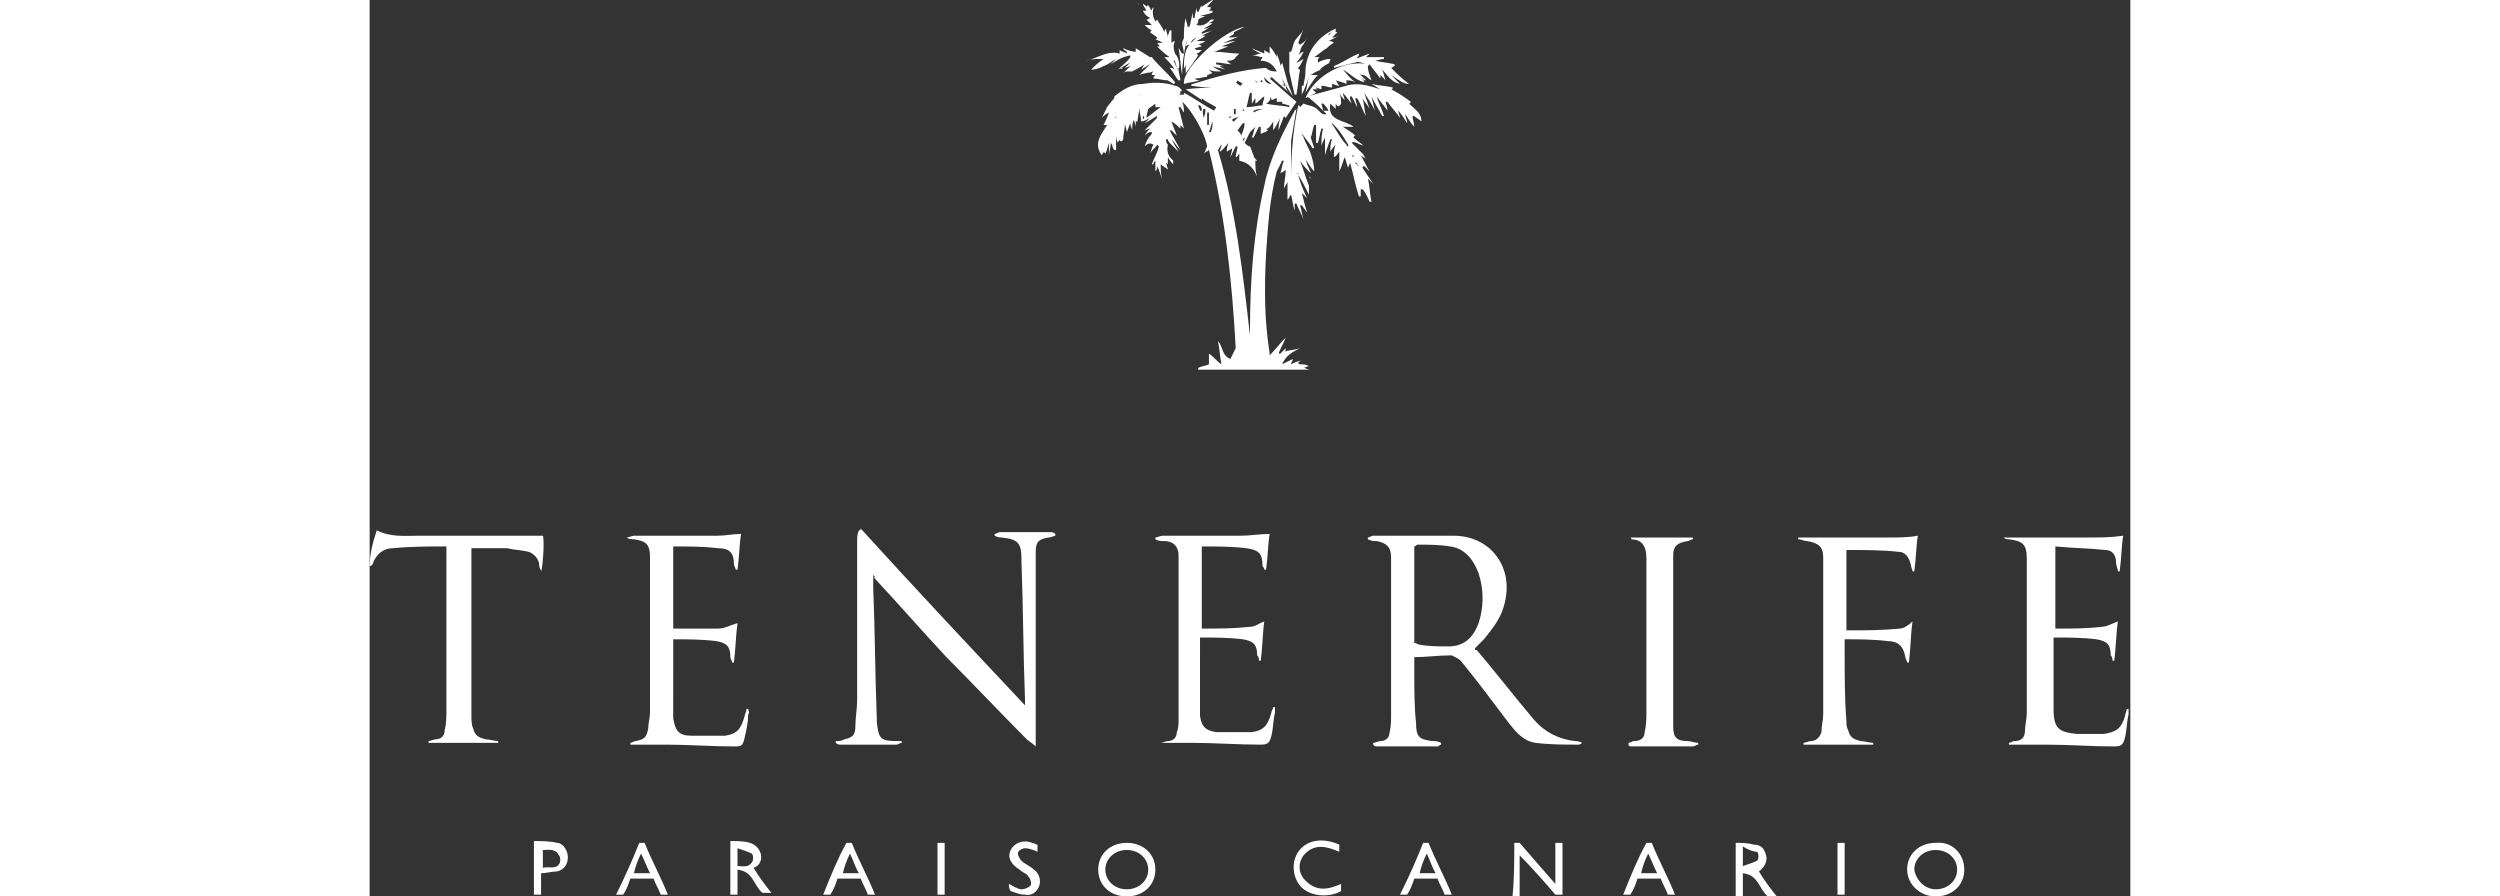
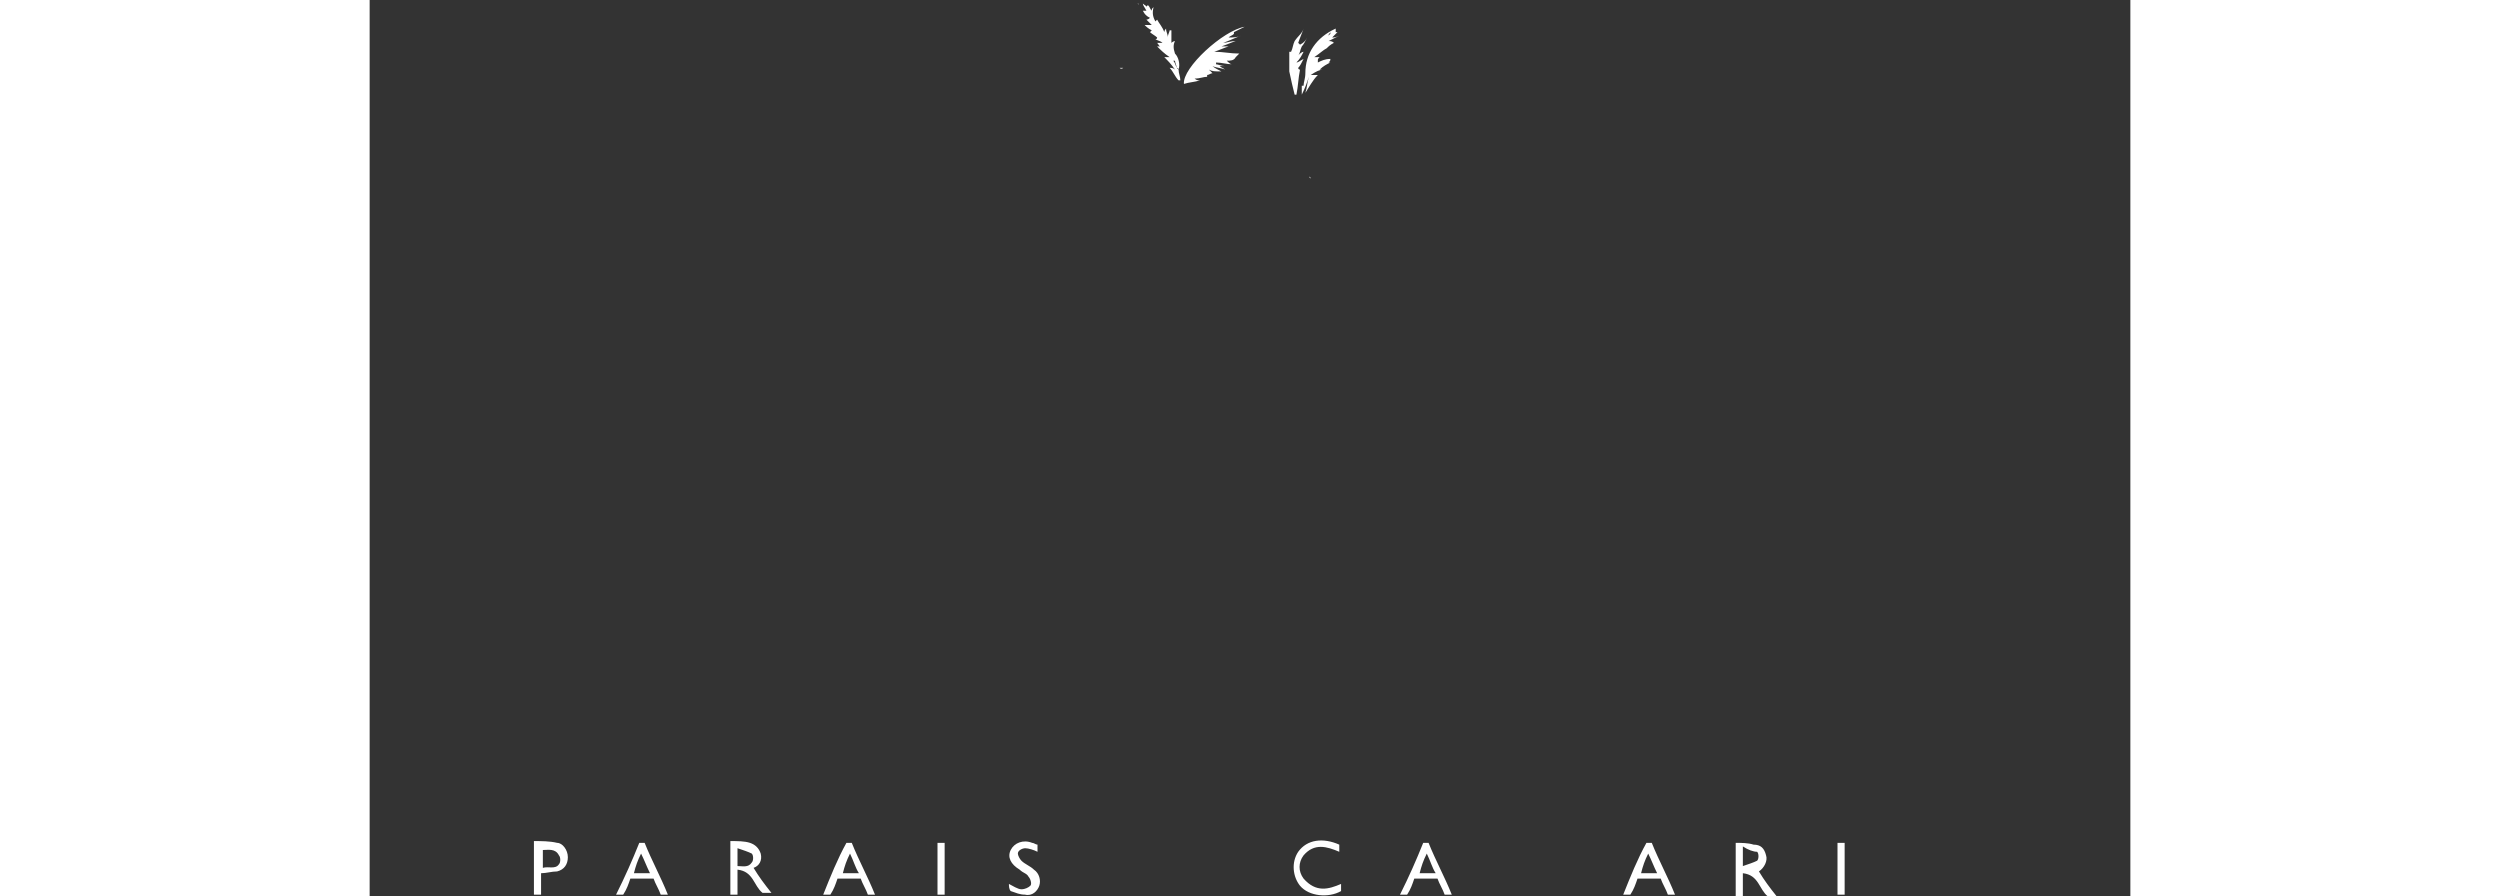
<svg xmlns="http://www.w3.org/2000/svg" version="1.1" id="Adventure_x5F_Trail" x="0" y="0" viewBox="0 0 98.6 50.2" xml:space="preserve" width="140">
  <rect x="0" y="0" width="98.6" height="50.2" fill="#333333" stroke="none" />
  <style>.st0{fill:#fff}</style>
-   <path class="st0" d="M52.6 10.9c-.2-.4-.4-.8-.6-1.1v-.1h-.1v-.1.1s.1 0 .1.1c.1.4.3.9.5 1.3l-.3-.3c.1.4.2.8.3 1.1-.1-.1-.2-.3-.3-.4h-.1c.1.3.1.5.2.8-.1-.3-.3-.6-.4-.9h-.1v.4c-.1-.3-.1-.5-.2-.9-.1.1-.1.2-.2.3v-1c-.1.2-.2.3-.2.4 0-.4.1-.7.1-1.1-.1.1-.1.1-.3.2.1-.3.1-.5.2-.7h-.1l-.3.6c-.4 1.5-.5 3.1-.6 4.6-.1 1.9-.1 3.7.2 5.6v.1c.3-.3.6-.7.9-1-.1.3-.3.6-.4.9h.1l.3-.3c0 .1 0 .2-.1.2.3-.1.6-.1.9-.2-.4.2-.8.4-1 .9l.6-.3c0 .1-.1.2-.1.3.2-.1.4-.2.6-.2-.1 0-.2.1-.2.1s0 .1.1.1c.2 0 .3 0 .5.1-.1 0-.2.1-.3.1.1 0 .2.1.4.1h-6.3v-.1c.2-.1.4-.1.6-.2v-.6c.3.2.4.4.7.6-.1-.5-.1-.9-.2-1.3.3.3.2.8.7 1l.3-.6c-.2-3.7-.6-7.5-1.5-11.1-.1.1-.2.1-.3.2.1-.1.1-.2.2-.4-.1-.7-.9-2.1-1.4-2.5.1.2.1.4.1.6-.1-.1-.1-.2-.2-.3h-.1l.3 1.2-.2-.2v.2c-.1-.1-.3-.3-.5-.4.1.3.2.5.3.8l-.3-.3h-.1c.2.4.4.7.6 1.1-.2-.2-.3-.4-.5-.6.1.2.3.5.4.7l-.4-.4c-.1-.1-.2-.2-.2-.3h-.1c0 .1 0 .2.1.3-.1.5.1.7.3.9v.2c-.1-.1-.2-.2-.3-.4v.4l-.1-.1c0 .1.1.3.1.4-.1-.1-.3-.2-.4-.3 0 .3 0 .6.1.9-.1-.3-.2-.6-.3-.8 0 .1 0 .2-.1.3V9c-.1.1-.1.1-.1.2h-.1c.1-.3.3-.6.4-1l-.1-.1c-.1.2-.3.3-.4.5.1-.2.1-.4.2-.5-.2-.1-.3-.1-.5.1.1-.3.2-.5.4-.7v-.1h-.1c-.1 0-.2.1-.3.2.1-.2.2-.3.3-.4-.1 0-.2.1-.3.1l.6-.6c.1-.1.1-.1.1-.2-.2.1-.5.3-.7.4l.3-.3c-.2.1-.3.2-.5.2 0-.3-.1-.5-.1-.8 0 .3-.1.6-.1.8h-.1v.3c0-.1-.1-.3-.1-.4-.1.2-.1.4-.1.6 0-.1-.1-.2-.1-.4-.1.2-.1.3-.2.5 0-.2-.1-.3-.1-.5 0 .3-.1.6-.1.9-.1.2-.2.1-.2 0 0 .1-.1.1-.1.2-.1-.2-.1-.4-.1-.5v.9h-.1c-.1-.1-.1-.3-.2-.4 0 .3-.1.5-.1.7V8c-.1.3-.1.4-.2.6l-.1-.1c0 .1-.1.1-.1.2-.5-.7 0-1.2.3-1.7h-.2c.1-.2.2-.4.3-.7-.2.1-.3.2-.4.3l.3-.6-.1.1c.2-.2.3-.4.5-.6v-.1c.5-.4 1-.7 1.6-.7.6-.1 1.2-.1 1.8.1.1 0 .3.1.4.3h-.3c-.6.1-1.3.1-1.9.2-.2 0-.5.3-.7.4-.1.1-.2.1-.3.2h-.1c0 .1-.1.2-.1.3H42v.2c-.1 0-.1.1-.2.1 0 0 0 .1-.1.1v.1s0 .1 0 0v-.1h.1v-.1c.1 0 .1-.1.2-.1v-.2h.1c0-.1.1-.2.1-.3h.1v-.1c.1-.1.2-.1.3-.2.9-.5 1.8-.6 2.8-.5v.1s0 .1-.1.1h.3v-.1c.6.3 1.1.7 1.7 1 0-.1.1-.1.1-.2-.3-.2-.6-.3-.8-.5v.1l-.9-.6c.8-.1 1.5-.1 2.1 0h.2v.1h.2-.2s0-.1-.1-.1h-.2c-.6-.1-1.1-.1-1.7-.2 0 0 0-.1.1-.1 1.3-.4 2.7-.8 4.1-.9.2.2.4.2.6.2-.2-.4-.5-.6-.9-.6 0-.1.1-.1.1-.2-.2 0-.3-.1-.6-.1.2 0 .4-.1.5-.1-.2-.1-.4-.2-.5-.3.2.1.5.2.7.3v-.2c.1.1.2.1.3.2v-.4c.2.2.3.4.4.6V3c.1.3.2.5.2.7 0-.1.1-.1.1-.2.1.4.2.7.3 1.1.1.3.2.5.3.8-.2-.3-.4-.6-.6-1l-.1-.1v-.2.2l.1.1c.1.3.2.6.4.8-.3-.3-.7-.6-1-.9 0 0 0 .1-.1.1.5.4 1 .9 1.5 1.3l-.6.9-.1-.1c-.1.3-.2.5-.3.8 0-.2 0-.4.1-.7-.1.2-.2.4-.4.7v-.5c-.1.2-.2.3-.3.4h-.1l.1.1c-.1.1-.2.1-.4.2v-.4h-.1l-.3.6h-.1c.1-.2.1-.4.2-.6l-.3.3-.3.6c.1.1.2.2.3.2.1.2.1.3.2.5 0 .1.1.2.2.3h-.1v.1c0 .2 0 .5.1.8-.2-.5-.5-.8-1-.9v-.4c-.1.1-.1.2-.2.2 0-.2.1-.4.1-.6h-.1l-.3.6c0-.1.1-.3.1-.5-.1.1-.2.1-.3.2 0-.1 0-.3.1-.5-.2.2-.3.4-.5.5 0-.1.1-.2.1-.4-.1.1-.1.2-.2.3 1 3.3 1.4 6.9 1.8 10.4v-.4c0-2.7.2-5.4.8-8 .3-1.5 1-2.9 1.7-4.2l.1-.1-.3 1.8v2.2c0-1.4.1-2.8.4-4.2 0 0 .1 0 .1.1l.2-.2c.2.1.4.1.6.2.2.1.3.3.5.4H53.7l.1.1.1.1c-.1.2 0 .4.1.5.2.3.4.7.7 1 0 0 0 .1.1.1.1.1.1.3.2.4v.1l.1.1s.1 0 .1.1v.2s0 .1.1.1c0 0 0 .1.1.1v.2-.2l-.1-.1s0-.1-.1-.1v-.2s-.1 0-.1-.1v-.1H55v-.1c-.1-.1-.1-.3-.2-.4v-.1c-.2-.3-.4-.7-.7-1l-.3-.3-.1-.1-.1-.1v-.2l-.1-.1c-.3-.3-.6-.6-1-.9.7-.2 1.5-.4 2.2-.6.6-.2 1.3 0 1.9.2 0 0 .1 0 .1.1h.1v.1h.2v.1-.1h-.2v-.1h-.1s-.1 0-.1-.1c-.2-.1-.3-.2-.5-.3.4.1.8.1 1.2.2 0 0 0 .1-.1.1.4.2.7.4 1.1.7 0 .1-.1.1-.1.1.3.3.7.5.7 1-.1-.1-.3-.2-.4-.3h-.1c0 .2.1.4.1.6-.2-.2-.3-.4-.5-.7 0 .2.1.3.1.5-.2-.3-.3-.5-.5-.7 0 .1.1.3.1.4-.2-.3-.5-.6-.7-.9h-.1c0 .1.1.3.1.5-.2-.3-.4-.5-.6-.8.1.4.3.7.4 1.1h-.1c-.2-.4-.4-.7-.6-1.1.1.3.1.5.2.8-.2-.4-.4-.7-.6-1l.3.9c-.1-.2-.3-.4-.4-.6.1.3.1.7.2 1-.2-.3-.3-.7-.5-1h-.1c0 .2.1.3.1.5l-.3-.6h-.1c0 .1 0 .2.1.4-.2-.2-.3-.4-.5-.6 0 .1.1.3.1.4-.1-.1-.2-.2-.3-.4.1.2.1.4.1.6-.1.2-.2.2-.3 0v.3l-.3-.3c-.2 1 .8.9 1.3 1.3h-.6c.3.2.5.3.7.5-.1 0-.1.1-.1.1.2.2.4.3.6.5-.1-.1-.3-.1-.4-.2-.1 0-.2-.1-.3 0l.6.6c.1.1.1.2.2.3-.1-.1-.2-.1-.3-.2.2.3.3.6.5.9l-.3-.3s-.1 0-.1.1l.6.9-.3-.3c.1.4.1.8.2 1.3H56c-.1-.2-.2-.5-.4-.7h-.1v.4h-.1c-.2-.6-.3-1.2-.5-1.9 0 .1-.1.2-.1.3-.1-.2-.1-.4-.2-.6-.1.3-.2.6-.3.8V8.5c-.1.1-.1.2-.3.3 0-.3 0-.5.1-.7-.1.1-.2.2-.3.4 0-.3 0-.5.1-.7h-.1c-.1.3-.2.5-.3.9v-1c-.1.2-.2.4-.2.5 0-.4 0-.7.1-1h-.1c-.1.3-.1.5-.2.8H53V7h-.1c-.1.2-.1.5-.2.7 0-.1-.1-.2-.1-.3l.3.9h-.1c-.1-.2-.3-.4-.5-.7l-.1-.1c0 .1.1.1.1.2.1.3.3.6.4.9.1.3.2.7.2 1-.2-.2-.3-.4-.5-.7.1.2.1.4.2.5 0 .1.1.2.1.3-.2-.2-.4-.4-.6-.7.2.5.3.9.5 1.4v.5zm2.8-.8V10v.1c.1 0 .1 0 0 0 .1 0 .1 0 0 0zm-5.5-5.6s0-.1 0 0c0-.1 0 0 0 0v.1h.1c0-.1 0-.1-.1-.1zm-1.2 2c-.1.1-.3.1-.4.2 0 0 0 .1.1.1l.3-.3zm1.8-1.8c-.1-.1-.3-.2-.4-.4 0 .2.1.4.4.4zm-.3 1.1c.4.1.9.1 1.3.2v-.1c-.1 0-.3-.1-.4-.1v-.1h-.3v-.2c-.1 0-.2.1-.3.1 0-.1 0-.1-.1-.2.1.1 0 .3-.2.4zm-.8 0v-.6h-.1c-.1.3-.1.5-.2.8.4 0 .6-.1.9-.1 0-.2.1-.3.1-.5-.2.1-.3.3-.5.4v-.3c-.1.1-.1.2-.2.3zM44 6v-.2c-.1.1-.3.2-.4.3 0 .1-.1.3-.1.5.3-.2.5-.4.8-.6H44zm4.8 1.6c.1-.2.2-.5.2-.7h-.1c-.1.1-.2.3-.3.4.1.1.2.2.2.3zM47 6.3h-.1V7h.1v-.7zm6.7-.1c-.1-.2-.2-.3-.3-.4h-.1c0 .1.1.3.1.4h.3zm-6.5.6s-.1 0 0 0c-.1.2-.1.4-.2.6h.1c.1-.2.1-.4.1-.6zm-.5-.2s.1 0 0 0c.1-.2.1-.3.1-.5h-.1c-.1.2 0 .3 0 .5zm2.1-1.8s0-.1.1-.1c-.1-.1-.2-.1-.3-.2 0 0 0 .1-.1.1.1.1.2.2.3.2zm-.3 1.3h-.1v.3h.1v-.3zM51 4.6s-.1.1 0 0l.3.3.1-.1c-.2 0-.3-.1-.4-.2zm-.9 1.5c0-.1 0-.1 0 0-.2 0-.4 0-.6.1v.1c.2-.1.4-.2.6-.2zm-3.6-.2h-.1c0 .1.1.2.1.3h.1c0-.1 0-.2-.1-.3zm-3.2.8s.1 0 0 0c.1-.1.1-.2 0-.2v.2zm4.6-.4c.1 0 .1 0 0 0 .1 0 .1-.1.1-.2 0 .1 0 .2-.1.2zm.4.2c-.1 0-.1-.1 0 0-.1 0-.1 0-.2.1h.1s0-.1.1-.1zm1.4-1.8c0-.1 0-.1 0 0 0-.1 0-.1-.1-.2 0 .1.1.1.1.2zM48.9 6v.2h.1c-.1-.1-.1-.1-.1-.2zm.1 1.7c-.1 0-.1 0 0 0-.1.1-.1.1-.1.2.1-.1.1-.1.1-.2zm-.2-1.6v.1-.1zm2.9 4.3v.1-.1zm-3.9-4.2c0-.1 0-.1 0 0-.1 0-.1 0 0 0zm3.9 4.5v-.1.1zm-3.2-5.8s0-.1 0 0c0-.1 0-.1 0 0 0-.1 0-.1 0 0 0-.1 0-.1 0 0zm6.9 5v-.1.1zm-.1-.3c0 .1 0 .1 0 0zm-3.5 1.3zm-5.6-5.3zm5.6 5.4c0 .1 0 .1 0 0 0 .1 0 0 0 0zM28.2 32.2v.7c.1 2.4.1 4.8.2 7.3v.2c.1 1 .2 1.1 1.2 1.1h.2v.1c-.1 0-.2.1-.3.1h-3.1c-.1 0-.2 0-.3-.1v-.1c.2 0 .3 0 .5-.1.4-.1.6-.2.6-.7 0-.5.1-1 .1-1.5v-8.9c0-.2 0-.4.1-.6 0 0 .1 0 .1-.1 3 3.3 6.1 6.6 9.2 9.9v-.3c-.1-2.6-.1-5.2-.2-7.8v-.1c0-.9-.2-1.1-1.1-1.2-.1 0-.2 0-.4-.1v-.1c.1 0 .2-.1.3-.1h2.8c.1 0 .2 0 .3.1v.1c-.1 0-.2.1-.4.1-.5.1-.7.2-.7.8v10.9c-.2-.2-.4-.3-.5-.4-1.5-1.5-3-3.1-4.5-4.6-1.4-1.5-2.7-3-4.1-4.5.2.1.1 0 0-.1zM58.5 36.8v.8c0 1 0 2 .1 2.9 0 .8.2.9.9 1 .2 0 .3 0 .5.1v.1c-.1 0-.1.1-.2.1h-3.4c-.1 0-.1 0-.2-.1v-.1c.1 0 .3-.1.4-.1.3 0 .5-.2.5-.4.1-.4.1-.7.1-1.1v-8.8c0-.6-.3-.8-.8-.9-.2 0-.3 0-.5-.1v-.1c.1 0 .2-.1.3-.1h4.5c.7 0 1.4.2 2 .7.9.8 1.2 2 .8 3.3-.2.7-.7 1.3-1.1 1.8l-.5.5c0 .1 0 .1.1.1 1.1 1.3 2.1 2.6 3.2 3.9.6.7 1.4 1.1 2.3 1.2.1 0 .2 0 .4.1-.1.1-.2.1-.2.1-.8 0-1.6 0-2.4-.1-.7-.1-1.1-.6-1.5-1.1-.9-1.2-1.8-2.4-2.7-3.5-.1-.1-.3-.2-.5-.3-.8 0-1.4.1-2.1.1zm0-.8c.1 0 .2.1.3.1.5.1 1.1.1 1.6.1.9 0 1.4-.5 1.7-1.3.3-.9.3-1.9 0-2.8-.3-.8-.8-1.4-1.6-1.5-.6-.1-1.2-.1-1.8-.1-.1 0-.1.1-.2.1V36zM44.3 41.6c.1 0 .3-.1.4-.1.3 0 .5-.2.5-.5.1-.2.1-.5.1-.7v-9.2c0-.5-.3-.8-.8-.8-.2 0-.3 0-.5-.1v-.1c.1 0 .3-.1.4-.1h4.4c.5 0 1.1-.1 1.6-.1-.1.6-.1 1.3-.2 2h-.1c0-.1-.1-.2-.1-.2 0-.7-.2-.9-.9-1-.8-.1-1.7-.1-2.5-.1v4.6h.1c.9 0 1.7 0 2.6-.1.3 0 .5-.2.8-.3-.1.7-.1 1.5-.2 2.2h-.1c0-.1 0-.2-.1-.3 0-.6-.2-.8-.8-.9-.8-.1-1.6-.1-2.4-.1V40.1c.1.6.3.8.9.9h2c.7-.1.9-.4 1.1-1.1 0-.1.1-.2.1-.3h.1v.3c-.1.4-.1.9-.2 1.3s-.2.5-.6.5c-1.3 0-2.6-.1-3.8-.1h-2 .2zM14.4 30.1c.1 0 .3-.1.4-.1h4.7c.4 0 .9-.1 1.3-.1-.1.6-.1 1.3-.2 2h-.1c0-.1-.1-.2-.1-.3 0-.6-.2-.9-.9-.9-.8-.1-1.7-.1-2.5-.1v4.6h2.5c.4 0 .7-.2 1.1-.3-.1.7-.1 1.4-.2 2.2h-.1c0-.1-.1-.2-.1-.3 0-.6-.2-.8-.8-.9-.8-.1-1.6-.1-2.4-.1V40.2c.1.7.3 1 1 1h1.9c.7-.1.9-.4 1.1-1.1 0-.1.1-.2.1-.4h.1c0 .1.1.2 0 .3 0 .4-.1.9-.2 1.3-.1.5-.2.5-.6.5-1.3 0-2.5-.1-3.8-.1h-2v-.1c.1 0 .2-.1.3-.1.5-.1.6-.2.7-.7 0-.3.1-.6.1-.9v-8.7c0-.7-.2-.9-.9-1-.1 0-.3 0-.4-.1zM91.7 30.1H96.3c.6 0 1.2 0 1.9-.1-.1.6-.1 1.3-.2 2h-.1c0-.2-.1-.3-.1-.5 0-.4-.2-.7-.6-.7-.9-.1-1.8-.1-2.8-.2v4.6h.2c.8 0 1.6 0 2.4-.1.3 0 .6-.2.9-.3-.1.7-.1 1.4-.2 2.2h-.1c0-.1 0-.2-.1-.3 0-.6-.2-.8-.8-.9-.8-.1-1.6-.1-2.4-.1v4c0 1.1.3 1.3 1.3 1.4h1.5c.7-.1 1-.3 1.2-1 0-.1.1-.3.1-.4h.1v.3c-.1.4-.1.9-.2 1.3s-.2.5-.6.5c-1.3 0-2.5-.1-3.8-.1h-2.1v-.1c.1 0 .2-.1.3-.1.4 0 .6-.2.6-.6 0-.3.1-.6.1-1v-8.6c0-.8-.2-1-1-1.1-.1 0-.2 0-.3-.1h.2zM9.6 32c0-.1-.1-.2-.1-.3 0-.4-.3-.7-.6-.8-.4-.1-.8-.1-1.2-.2h-2v9.4c0 .2 0 .5.1.7.1.4.3.5.7.6.2 0 .5.1.7.1v.1H3.3v-.1c.1 0 .3-.1.4-.1.3 0 .5-.2.5-.5.1-.4.1-.8.1-1.2v-9.1c-1 0-2 0-3 .1-.5 0-.9.3-1.1.8 0 .1-.1.2-.2.2 0-.7.2-1.4.4-2 .8.4 1.6.3 2.4.3h6.9c.1.2 0 1.8-.1 2zM82.6 35.8v.7c0 1.3 0 2.6.1 3.9 0 .2 0 .3.1.5.1.4.3.5.7.6.2 0 .5.1.7.1v.1h-3.9v-.1c.1 0 .3-.1.4-.1.3 0 .5-.2.6-.5 0-.3.1-.7.1-1v-8.8c0-.6-.3-.8-.9-.9-.2 0-.3-.1-.5-.1v-.1H85.1c.5 0 1.1 0 1.6-.1-.1.6-.1 1.3-.2 2h-.1c0-.1-.1-.3-.1-.4-.1-.4-.3-.7-.7-.7-.9-.1-1.9-.1-2.8-.1h-.1v4.5h.1c1 0 1.9 0 2.9-.1.2 0 .5-.2.7-.4-.1.7-.1 1.5-.2 2.3h-.1c0-.1-.1-.2-.1-.3-.1-.6-.4-.9-1-.9-.8-.1-1.6-.1-2.4-.1zM70.6 30.1h3.5v.1c-.1 0-.2.1-.3.1-.6.1-.8.3-.8.8v9.6c0 .6.2.8.8.8.2 0 .4.1.6.1v.1c-.1 0-.2.1-.3.1h-3.4c-.1 0-.2 0-.2-.1v-.1c.1 0 .2-.1.3-.1.4 0 .6-.2.6-.5.1-.4.1-.8.1-1.3v-8.4c0-.8-.3-1.1-.9-1.1.1 0 .1 0 0-.1z" />
-   <path class="st0" d="M53.1 5h-.3l.2.2-.6.3c.5-1.2 2.1-2.2 3.6-1.9-.3 0-.6-.2-.8-.1l-1.2.3v-.1c.5-.2.9-.5 1.4-.7v.1c-.1.1-.1.2-.2.2.3-.1.5-.2.8-.3l-.2.2h1v.1c-.2 0-.4.1-.5.1.4.1.7.1 1.1.2v.1c-.1 0-.1.1-.2.1.3.3.6.6 1 .9-.1 0-.2 0-.3-.1 0 .1.1.1.1.1-.2-.1-.5-.3-.8-.5l.5.5c-.5-.1-.7-.5-1-.8.1.2.1.4.2.6l-.3-.3v.2c-.2-.3-.4-.5-.6-.8l-.1.1c0 .3.1.5.2.8-.2-.1-.3-.3-.5-.3-.1 0-.2-.1-.2-.1l.4.4c-.1 0-.1 0-.2-.1 0 .1.1.1.1.2-.5-.1-.8-.5-1.2-.7.2.2.4.5.7.7-.2-.1-.4-.1-.5-.1v.2c-.2-.1-.3-.1-.6-.2.1.1.1.2.2.3-.2 0-.3-.1-.4-.1v.2c-.2 0-.4-.1-.6-.1V5c-.1 0-.2-.1-.3-.1V5c0-.1.1 0 .1 0zM64.1 47.2h.3c.6.7 1.3 1.5 2 2.3v-2.3h.4v2.9h-.4c-.6-.7-1.3-1.5-2-2.2v2.3H64c.1-1 .1-2 .1-3zM89.3 48.7c0 .9-.7 1.5-1.6 1.5-.9 0-1.6-.7-1.6-1.5 0-.9.7-1.5 1.6-1.5.9-.1 1.6.6 1.6 1.5zm-1.6 1.1c.7 0 1.2-.5 1.2-1.1 0-.6-.5-1.1-1.2-1.1s-1.2.5-1.2 1.1c.1.6.6 1.1 1.2 1.1zM44 48.7c0 .9-.7 1.5-1.6 1.5-.9 0-1.6-.6-1.6-1.5s.7-1.5 1.6-1.5c.9 0 1.6.6 1.6 1.5zm-1.6 1.1c.7 0 1.2-.5 1.2-1.1 0-.6-.5-1.1-1.2-1.1s-1.2.5-1.2 1.1c0 .6.5 1.1 1.2 1.1zM41.5 3.6l.3-.3c-.2.1-.4.3-.7.4-.2.1-.4.2-.7.2.2-.2.4-.4.7-.6-.4 0-.7 0-1 .1.6-.1 1.2-.6 1.9-.4v-.2c.1.1.3.1.4.2v-.1c-.1-.1-.2-.1-.2-.2.2.1.5.2.7.2V3 2.7c.3.2.5.3.8.5h.1c.4.5.9.9 1.3 1.4 0 0 0 .1-.1.1-.1-.1-.2-.1-.3-.2-.3 0-.5-.1-.8-.1 0-.1 0-.1.1-.2h-.2c0-.1 0-.1.1-.2-.1 0-.2.1-.4.1.2 0 .2-.1.3-.1-.2.1-.5.1-.7.2l.6-.6c-.2.1-.3.2-.5.3.1-.1.1-.2.2-.3-.3.2-.5.3-.7.4h-.2c-.1 0-.2 0-.3.1l.4-.4c-.1 0-.2.1-.3.1l.3-.3c-.2.1-.5.3-.7.4.2-.2.5-.4.7-.7v-.1c-.5.1-.8.3-1.1.5zM46.8 2c-.1.1-.3.2-.5.3h.5c-.1.1-.2.1-.4.2.1 0 .1 0 .2.1-.1 0-.3.1-.4.1l.1.1h.3c-.1.1-.2.2-.3.2l.1.1c-.2.3-.4.6-.7 1v-.5c0 .1-.1.2-.1.3 0-.5 0-1 .3-1.4l.1-.1.3-.3c-.2.1-.3.2-.3.3l-.1.1s-.1 0-.2.1c0-.1.1-.3.1-.4v-.4c0-.1 0-.1.1-.2 0 .1 0 .1-.1.2v.4c0 .1-.1.2-.1.3-.1.5-.2 1.1-.2 1.7-.1-.5-.1-1-.2-1.5.1.1.1.2.2.3h.1c0-.2-.1-.4-.1-.6 0-.1.1-.2.1-.3 0-.3 0-.7.1-1.1 0 .2.1.3.1.5h.1c.1-.2.1-.5.2-.8V1h.1c0-.2.1-.4.1-.6 0 .1 0 .2.1.3.1-.2.1-.3.2-.4v.1c.2-.2.5-.3.7-.5-.1.2-.3.3-.4.5h.2c0 .1 0 .1-.1.2h.2v.1c-.2.1-.4.1-.7.2h.3c-.2.1-.3.1-.4.2 0 .1 0 .2-.1.3.4.1.6-.1.8-.3h.2c-.1.1-.1.1-.3.2h.2c-.1.1-.3.2-.5.3.1 0 .2 0 .4-.1-.2.1-.3.2-.5.3v.1c.2-.1.4-.1.6-.2l-.6.3h.2z" />
  <path class="st0" d="M48 3.4c.1.1.2.2.3.2-.3 0-.6-.1-.9-.1v.1c.1 0 .3.1.5.1h-.3c.1.1.2.1.3.2-.2-.1-.5-.1-.7-.2.1.1.3.2.5.3-.4 0-.5 0-.7-.1l.2.2c-.1 0-.2.1-.3.1v.1c-.2 0-.4.1-.7.1.1.1.2.1.3.1-.3.1-.6.1-.9.2-.1-.9 2.2-3 3.4-3.2l-.6.3v.1c-.1.1-.2.1-.3.2 0 .1 0 0 0 0 .2 0 .5 0 .7-.1-.3.1-.7.3-1 .4.2 0 .4-.1.7-.1-.3.1-.5.2-.8.3h.4c-.3.1-.5.2-.8.3.5 0 .9.1 1.4.1l-.2.2c-.1.2-.3.2-.5.2zM20.6 50.1h-.4v-3c.4 0 .8 0 1.1.1.3.1.5.3.6.6.1.4-.1.7-.4.8.3.5.6.9 1 1.4H22c-.5-.4-.5-1.2-1.4-1.3v1.4zm0-1.6c.3 0 .6.1.8-.2.1-.1.1-.4 0-.5-.2-.1-.5-.2-.8-.3v1zM76.5 47.2c.3 0 .7 0 1 .1.4 0 .6.2.7.6.1.3-.1.7-.4.9.3.5.6.9 1 1.4h-.5c-.5-.4-.5-1.2-1.4-1.3v1.3h-.4v-3zm.4.2v1.1c.3-.1.6-.2.8-.3.1-.1.1-.4 0-.5-.2 0-.5-.1-.8-.3zM70.2 50.1c.4-1 .8-2 1.3-2.9h.3c.4 1 .9 1.9 1.3 2.9h-.4c-.1-.3-.3-.6-.4-.9H71c-.1.3-.2.6-.4.9h-.4zm1.4-2.3c-.2.4-.3.7-.4 1.1h.9c-.2-.4-.3-.7-.5-1.1zM59 47.2h.3c.4 1 .9 1.9 1.3 2.9h-.4c-.1-.3-.3-.6-.4-.9h-1.3c-.1.3-.2.6-.4.9h-.4c.5-1 .9-1.9 1.3-2.9zm.7 1.7c-.2-.3-.3-.7-.5-1.1-.2.4-.3.7-.4 1.1h.9zM15.1 47.2h.3c.4 1 .9 1.9 1.3 2.9h-.4c-.1-.3-.3-.6-.4-.9h-1.3c-.1.3-.2.6-.4.9h-.4c.5-1 .9-1.9 1.3-2.9zm.6 1.7c-.2-.4-.3-.7-.5-1.1-.2.4-.3.7-.4 1.1h.9zM27.9 50.1c-.1-.3-.3-.6-.4-.9h-1.3c-.1.3-.2.6-.4.9h-.4c.4-1 .8-2 1.3-2.9h.3c.4 1 .9 1.9 1.3 2.9h-.4zm-1.4-1.2h.9c-.2-.3-.3-.7-.5-1.1-.2.4-.3.7-.4 1.1zM54.4 49.5v.4c-.7.4-1.8.3-2.3-.3-.4-.5-.5-1.3-.1-1.9.5-.7 1.4-.8 2.3-.4v.4c-.7-.3-1.4-.5-2 .2-.3.4-.3.9 0 1.3.7.8 1.4.6 2.1.3zM9.6 48.9v1.2h-.4v-3c.4 0 .9 0 1.3.1.3 0 .6.4.6.8s-.2.7-.6.8c-.3 0-.6.1-.9.1zm.1-1.3v1c.3-.1.7.1.9-.2.1-.1.1-.4 0-.5-.2-.4-.6-.3-.9-.3zM53.6 2.7c-.2.1-.4.3-.7.5h.3c-.1.1-.1.1-.1.2v.1c.2-.1.4-.2.7-.2 0 .1 0 .1-.1.2h.1c-.2.1-.4.2-.6.4h.2c-.2 0-.4.1-.7.3h.4c-.3.3-.5.7-.7 1 .1-.3.1-.6.2-.9-.1.3-.2.6-.4 1v-.5h.1c0-.2.1-.4.1-.7 0-1.1.6-2 1.7-2.5v.2h.1l-.3.3c.1 0 .2 0 .4-.1l-.6.3c.1 0 .2 0 .3.1-.2.1-.3.2-.4.3zm-.5-.3c-.1.1-.1.1 0 0 0 .1-.1.1-.1.1v.1h-.1.1v-.1l.1-.1c-.1.1-.1.1 0 0s.2-.1.3-.2v-.1c.1 0 .1-.1.2-.1s.2-.1.2-.1v-.1c-.1.2-.2.2-.2.3-.1 0-.1.1-.2.1v.1c-.1 0-.2 0-.3.1zM45.3 3.9c0 .2.1.4.1.6h-.1c-.2-.2-.3-.5-.5-.7.1 0 .2 0 .3.1-.2-.3-.4-.5-.6-.7h.3c-.3-.2-.5-.4-.7-.6h.2c-.1 0-.1-.1-.2-.2h.3c-.1-.1-.2-.1-.4-.2 0 0 .1 0 .1-.1-.1-.1-.3-.2-.4-.3l.1-.1c-.2-.1-.3-.2-.4-.3h.4l-.3-.3s.1 0 .2-.1c-.2-.1-.3-.2-.4-.4h.2c-.1-.2-.2-.3-.2-.4.1.1.2.1.2.2 0 0 0-.1.1-.1.1.1.1.2.2.3 0-.1 0-.1.1-.2-.1.4 0 .6.1.8l.1-.1c.1.2.3.4.4.7 0 0 0-.1.1-.2 0 .2.1.3.1.5 0-.2.1-.3.1-.4h.1v.7s.1-.1.2-.1c-.1.2-.1.4 0 .7.2.2.3.6.2.9 0 0 0-.1-.1-.1 0-.1-.1-.3-.1-.4H45c.1.1.1.2.2.4l.1.1zM35.8 49.5c.2.1.5.3.7.3.2 0 .4-.1.5-.2.1-.1 0-.4-.1-.5-.1-.2-.3-.2-.5-.4-.5-.3-.7-.7-.5-1.1.2-.4.7-.6 1.2-.4.1 0 .2.1.3.1v.4c-.2-.1-.5-.2-.7-.2-.1 0-.4.1-.4.3 0 .1.1.3.2.4.2.2.5.3.7.5.3.2.4.6.3.9-.1.3-.4.6-.8.5-.3 0-.5-.1-.8-.2-.1-.1-.1-.3-.1-.4zM52.5 2.1c-.1.2-.2.4-.3.5-.1.2-.1.4-.2.5.1-.1.2-.2.3-.2-.1.2-.2.4-.4.6.1 0 .2-.1.4-.2-.1.2-.2.4-.3.5 0 .1.1.1.1.1-.1.5-.1.9-.2 1.4h-.1c-.1-.4-.2-.8-.3-1.3v.2-1.3h.1c.1-.2.1-.4.2-.6.2-.3.4-.4.5-.7-.1.3-.2.5-.3.8l.1.1c.2-.1.3-.2.4-.4zM31.8 47.2h.4v2.9h-.4v-2.9zM82.2 47.2h.4v2.9h-.4v-2.9zM56.1 4.9H56h.1zM48.1 2.8s.1 0 0 0c.1 0 0 0 0 0zM46.8 2h.1-.1zM53.7 3.9h.2-.2zM52.7 10s0-.1-.1-.1l.1.1zM44.8 9.5zM46.1 4.9s0-.1 0 0c0-.1 0 0 0 0zM47.8 3.9zM42.2 3.8H42c.1.1.2 0 .2 0zM40.5 3.8c-.1 0 0 0 0 0zM48.8 2.1s0-.1 0 0c0-.1 0-.1 0 0zM41.3 3.6h.2-.2zM53.9 3.4c-.1 0 0 0 0 0zM52.6 10.9zM53.8 3.2zM48.4 1.9zM51.9 6.2s0-.1 0 0c0-.1 0 0 0 0zM53.6 2.7c.1 0 .1 0 0 0 .1 0 .1 0 0 0zM45.5 6.4s.1 0 0 0c.1 0 0 0 0 0zM47.3 1.5c-.1 0-.1 0 0 0-.1 0-.1 0 0 0-.1 0-.1 0 0 0zM47.3 1.3zM46.9.5zM55.8 6.8c0 .1 0 .1 0 0 0 .1 0 0 0 0zM45.4 2.3zM47.2 0zM56.9 6.8zM43 6.9zM46.9 2.3zM43.4 6.9c.1 0 0 0 0 0zM58.7 7.3c-.1 0-.1 0 0 0-.1 0-.1 0 0 0-.1 0-.1 0 0 0zM58.7 7.3zM45.2 7.7zM41.2 6.1c0-.1 0-.1 0 0 0-.1 0-.1 0 0 0-.1 0 0 0 0zM55.7 8.2zM49.3 8.3v-.1zM52.8 8.4zM47.7 8.5c-.1 0-.1 0 0 0-.1 0 0 0 0 0zM45.2 8.7zM46.5 8.7h.1zM46.5 5.5zM55.7 8.9s.1 0 0 0c.1 0 0 0 0 0zM49.6 9zM44.8 9.2zM45.1 9.3c-.1-.1-.1-.1 0 0zM45.2 9.4c0-.1-.1-.1 0 0-.1-.1-.1-.1 0 0-.1-.1 0-.1 0 0zM45.2 9.4c0-.1 0-.1 0 0 0-.1 0-.1 0 0zM41.7 5.5c0-.1-.1-.1 0 0-.1-.1 0-.1 0 0 0-.1 0-.1 0 0 0-.1 0-.1 0 0zM55.9 9.7zM52.4 5.2zM53.1 5zM53.3 4.9zM44.4 10zM52.7 10zM58 4.8c0-.1 0 0 0 0zM58.2 4.7zM51.1 10.7zM55.2 4.6zM54.7 4.7v-.1.1zM56.9 4.6zM52.5 11.9zM43.1 4.1s-.1 0 0 0c-.1 0 0 0 0 0zM53.7 3.9zM42 3.9c.1 0 .1 0 0 0 .1 0 .1 0 0 0zM42.2 3.8c0-.1 0-.1 0 0zM48.3 3.6zM41.3 3.6zM51.5 19.6zM51.4 19.6c0 .1 0 .1 0 0 0 .1 0 0 0 0 .1 0 0 0 0 0zM52.2 19.7zM51.8 20.3c.1 0 .1 0 0 0 .1 0 0 0 0 0zM52.3 20.3zM52.5 2.1zM52.3 2.9zM54.2 1.8zM50.1 2.7c0 .1 0 .1 0 0 0 .1 0 0 0 0zM52.2 2.7zM43.3 1.4s.1 0 0 0c.1 0 .1 0 0 0zM42.2 2.7c-.1 0-.1 0 0 0zM47.4 1.1zM43.1.7zM43.1.3c0-.1 0 0 0 0zM43 2.6l-.1-.1.1.1zM43 2.6s-.1 0 0 0c-.1 0 0 0 0 0zM43 .2c.1.1.1 0 0 0zM43 .2zM42.4 2.6zM41 6.5s0 .1 0 0c0 .1 0 0 0 0zM49.4 5.8z" />
</svg>